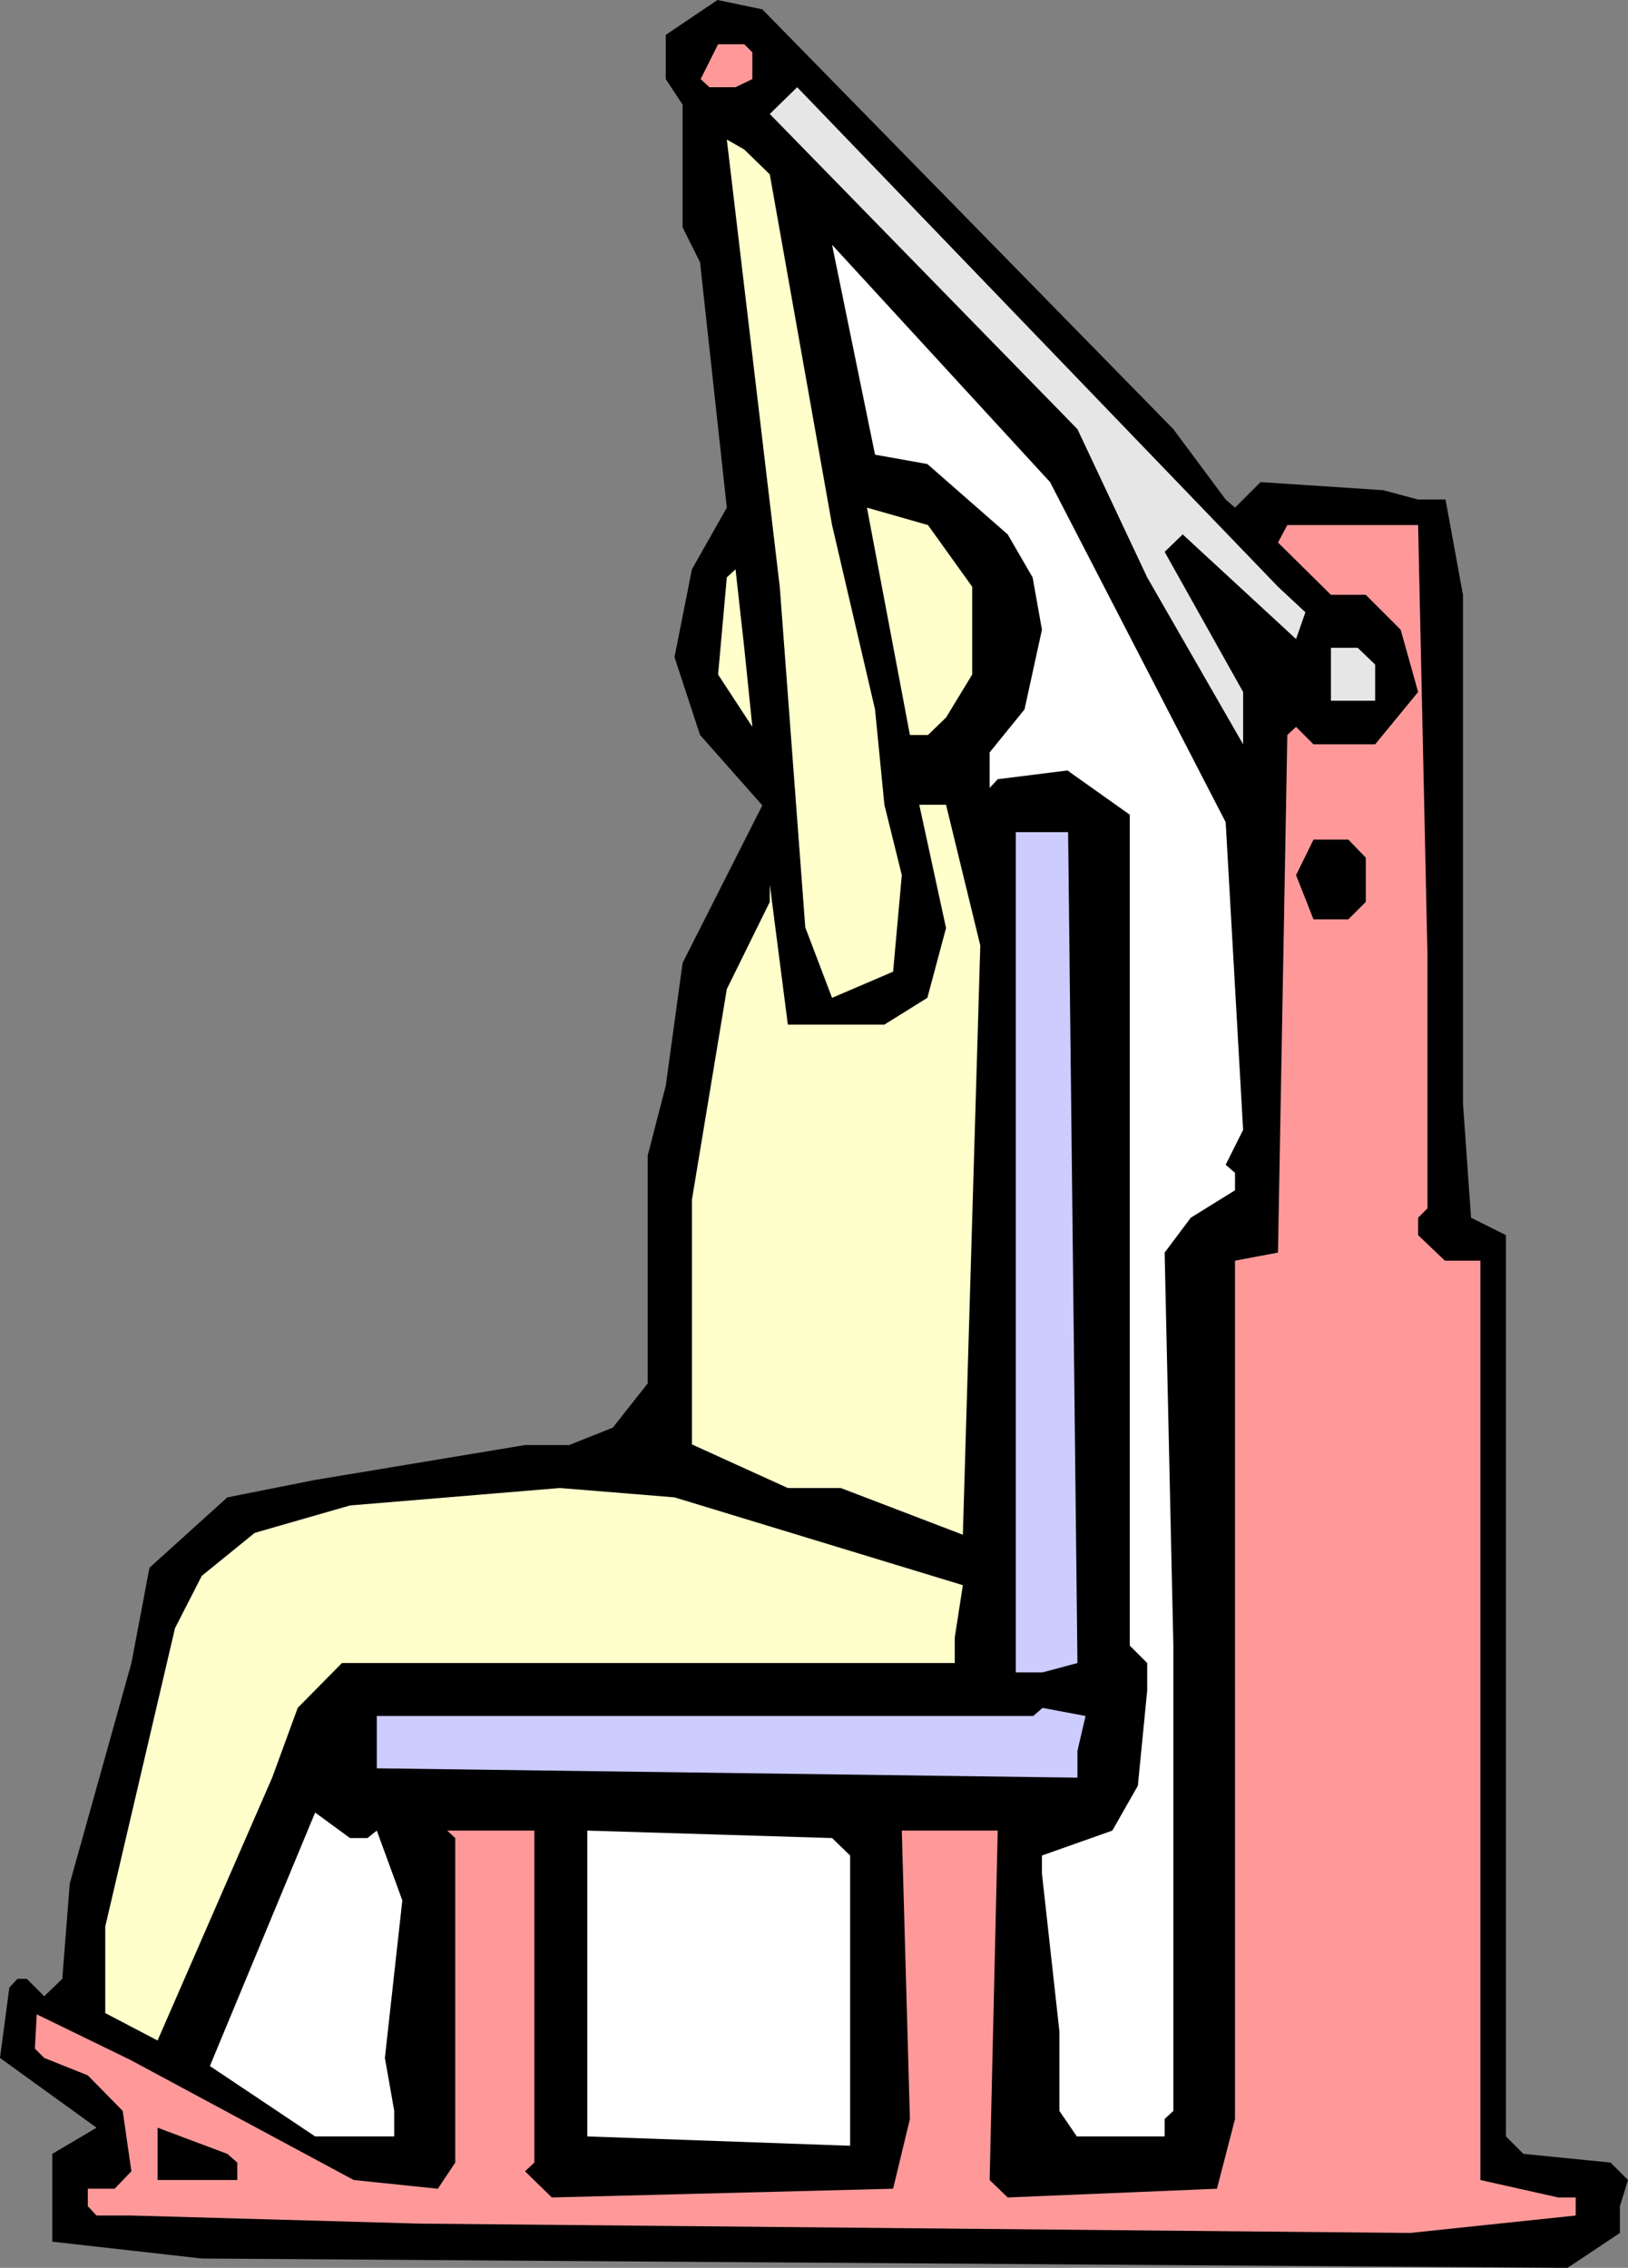
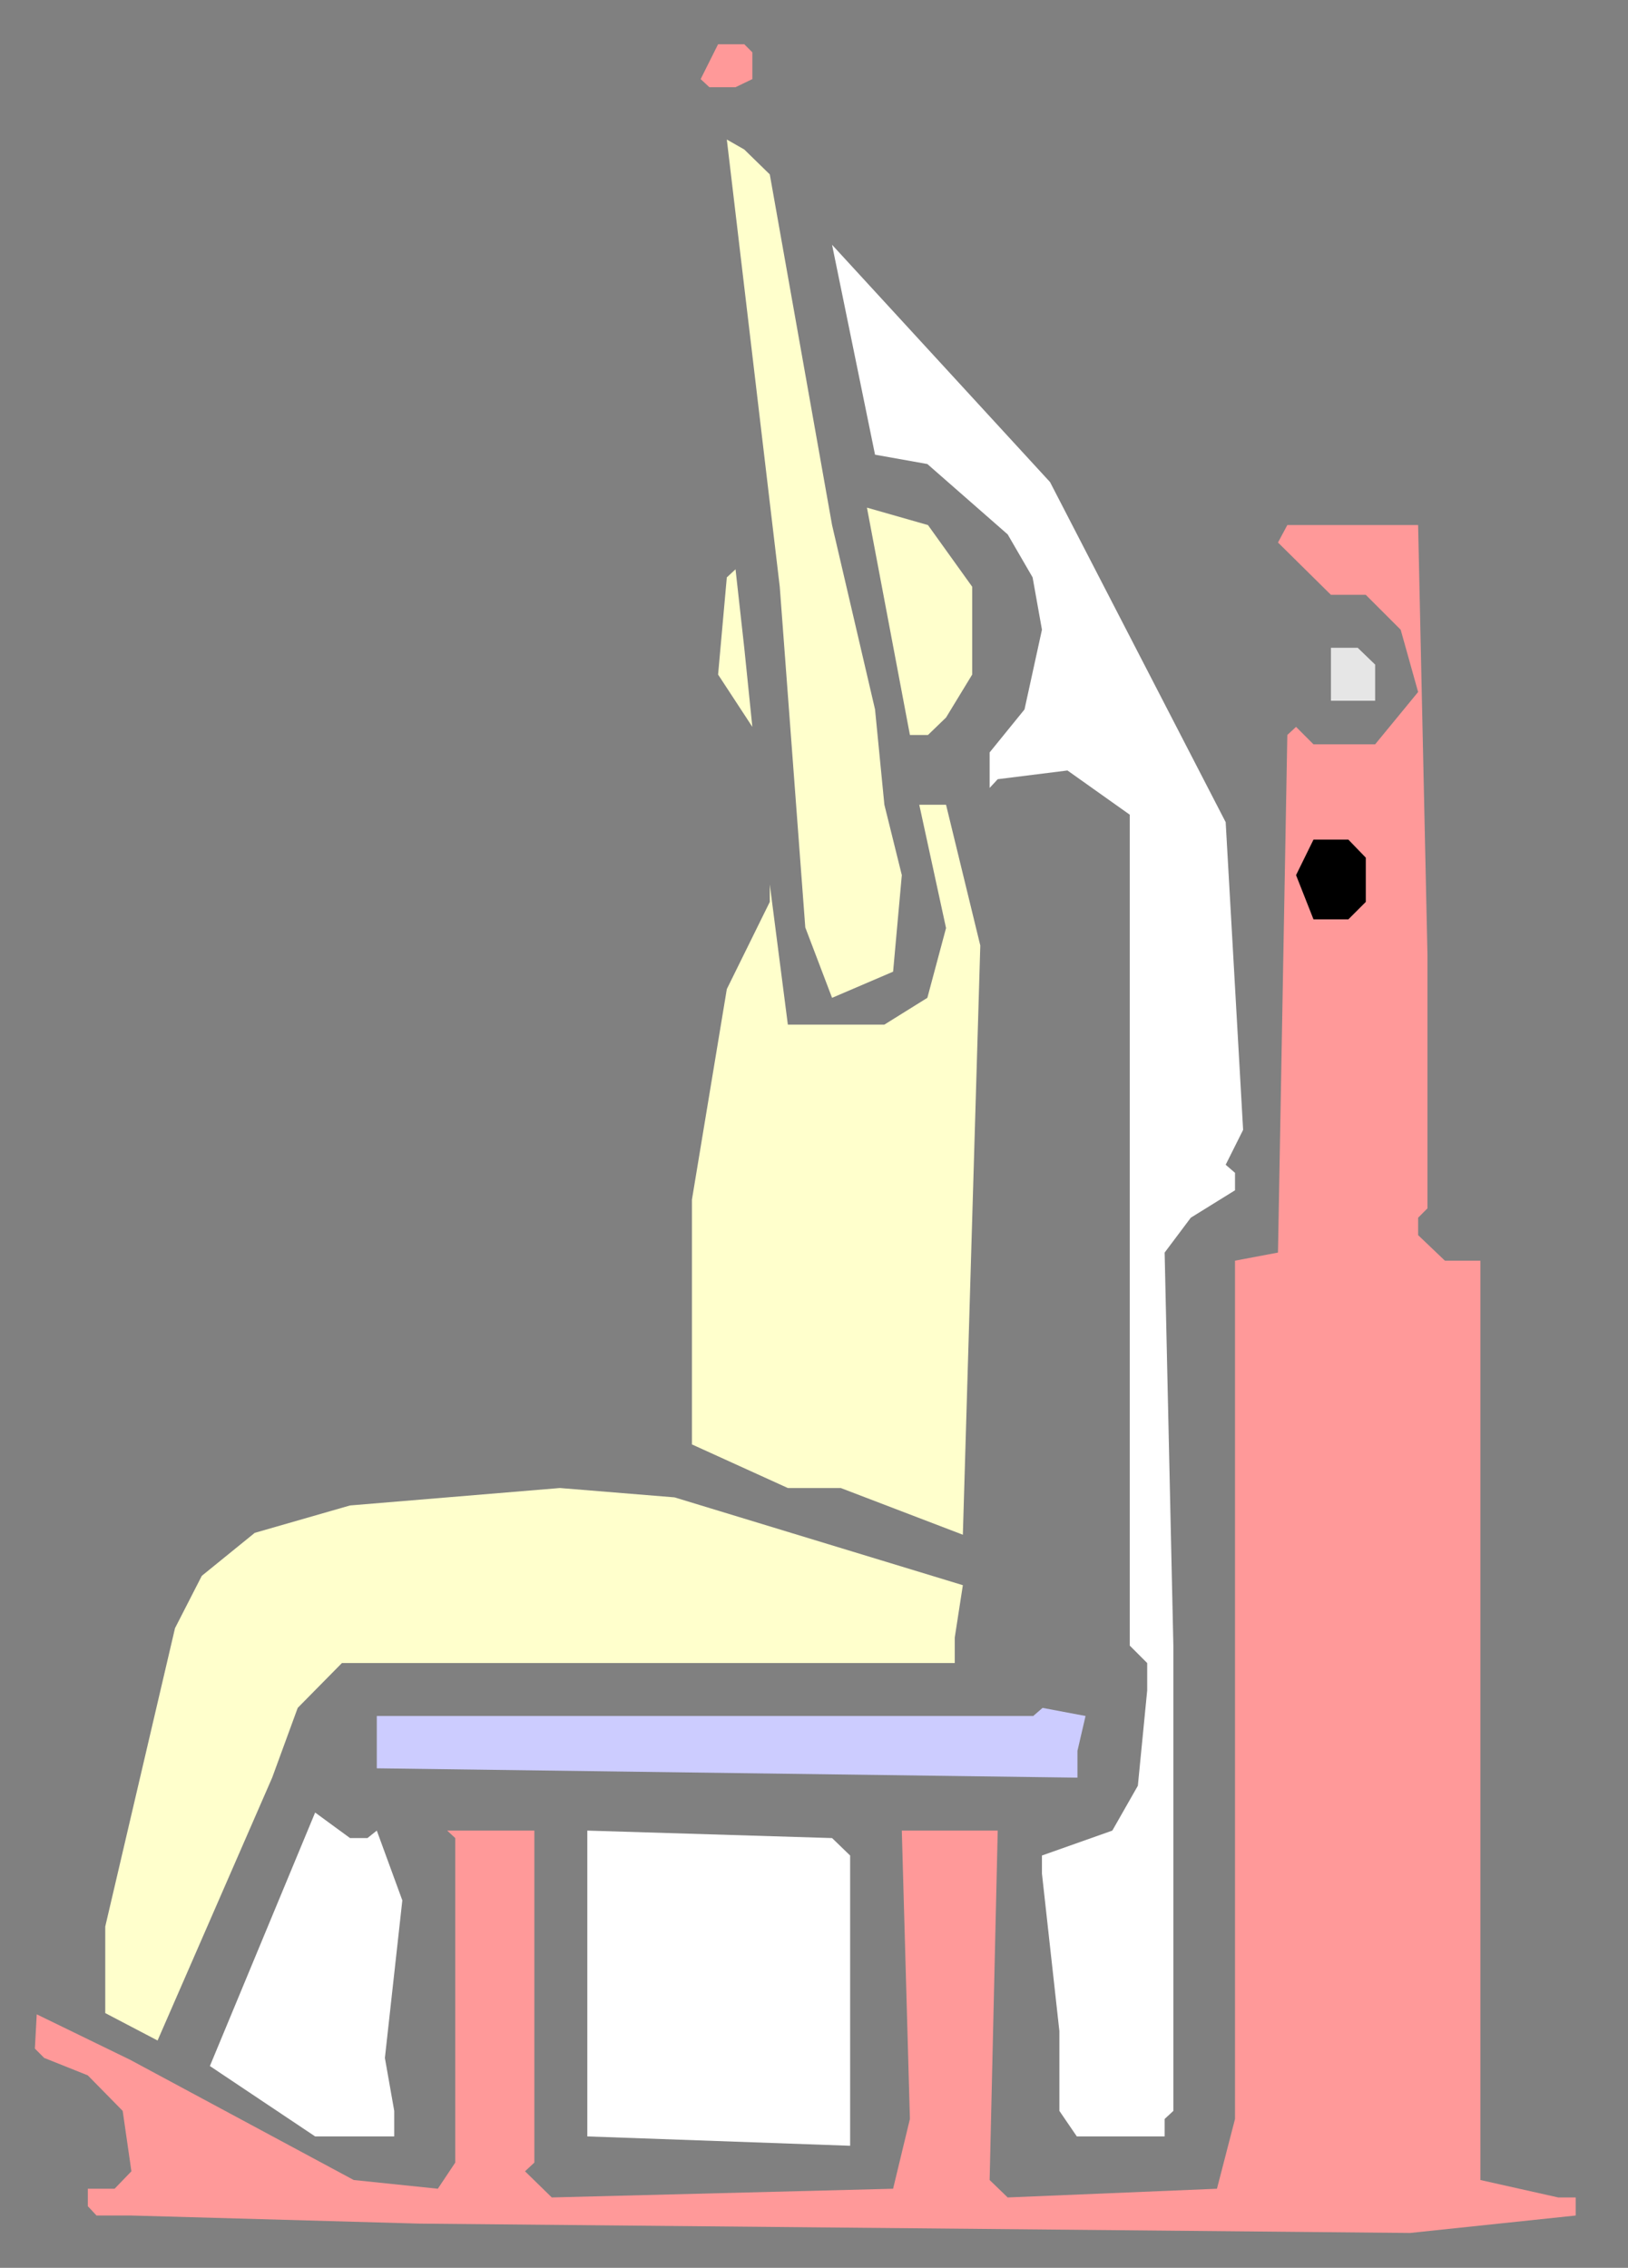
<svg xmlns="http://www.w3.org/2000/svg" xmlns:ns1="http://sodipodi.sourceforge.net/DTD/sodipodi-0.dtd" xmlns:ns2="http://www.inkscape.org/namespaces/inkscape" version="1.0" width="111.742mm" height="155.668mm" id="svg17" ns1:docname="Shoulders 05.wmf">
  <rect width="100%" height="100%" fill="#808080" stroke="none" />
  <ns1:namedview id="namedview17" pagecolor="#ffffff" bordercolor="#000000" borderopacity="0.25" ns2:showpageshadow="2" ns2:pageopacity="0.0" ns2:pagecheckerboard="0" ns2:deskcolor="#d1d1d1" ns2:document-units="mm" />
  <defs id="defs1">
    <pattern id="WMFhbasepattern" patternUnits="userSpaceOnUse" width="6" height="6" x="0" y="0" />
  </defs>
-   <path style="fill:#000000;fill-opacity:1;fill-rule:evenodd;stroke:none" d="m 304.39,111.336 13.572,18.26 2.423,2.101 6.624,-6.625 31.828,2.101 9.048,2.424 h 7.109 l 4.524,24.723 v 131.858 l 2.1,29.733 9.048,4.525 v 233.822 l 4.524,4.525 22.619,2.262 4.524,4.525 -2.1,6.787 v 6.948 l -13.572,9.049 -354.314,-2.424 -38.776,-4.363 V 558.782 L 25.043,551.995 0,533.897 2.423,515.637 4.524,513.375 h 2.423 l 4.524,4.525 4.685,-4.525 1.939,-24.723 15.995,-57.203 4.685,-24.723 20.196,-18.26 22.781,-4.525 54.448,-9.049 h 11.471 l 11.31,-4.525 9.048,-11.473 v -59.142 l 4.685,-18.098 4.362,-31.833 20.68,-40.883 -16.157,-18.26 -6.624,-20.199 4.524,-22.784 9.048,-15.998 -6.947,-63.667 -4.524,-9.049 v -31.833 l -4.362,-6.625 V 9.049 L 186.124,0 197.757,2.424 Z" id="path1" />
  <path style="fill:#ff9999;fill-opacity:1;fill-rule:evenodd;stroke:none" d="m 195.172,13.574 v 6.948 l -4.362,2.101 h -6.786 l -2.262,-2.101 4.524,-9.049 h 6.786 z" id="path2" />
-   <path style="fill:#e6e6e6;fill-opacity:1;fill-rule:evenodd;stroke:none" d="m 338.642,158.844 -2.423,6.948 -29.405,-27.147 -4.685,4.525 20.357,36.358 v 13.574 l -24.881,-43.306 -18.095,-38.459 -79.814,-81.765 7.109,-6.948 124.729,129.596 z" id="path3" />
  <path style="fill:#ffffcc;fill-opacity:1;fill-rule:evenodd;stroke:none" d="m 199.696,45.246 16.157,90.976 11.148,47.831 2.423,24.723 4.524,18.26 -2.262,25.047 -15.833,6.787 -6.947,-18.26 -6.624,-88.39 -13.733,-116.022 4.524,2.585 z" id="path4" />
  <path style="fill:#ffffff;fill-opacity:1;fill-rule:evenodd;stroke:none" d="m 317.962,213.3 4.524,79.826 -4.524,9.049 2.423,2.101 v 4.525 l -11.471,7.11 -6.786,9.049 2.262,101.964 V 547.632 l -2.262,2.101 v 4.525 h -22.781 l -4.524,-6.625 v -20.684 l -4.524,-40.883 v -4.686 l 18.257,-6.464 6.624,-11.635 2.423,-24.723 v -7.11 l -4.524,-4.525 V 211.361 l -16.157,-11.473 -18.095,2.262 -2.1,2.262 v -9.211 l 9.048,-11.15 4.524,-20.684 -2.423,-13.574 -6.463,-11.15 -20.842,-18.26 -13.572,-2.424 -11.148,-54.456 56.548,61.566 z" id="path5" />
  <path style="fill:#ffffcc;fill-opacity:1;fill-rule:evenodd;stroke:none" d="m 252.205,152.219 v 22.784 l -6.786,11.15 -4.685,4.525 h -4.685 l -11.148,-58.981 15.833,4.525 z" id="path6" />
  <path style="fill:#ff9999;fill-opacity:1;fill-rule:evenodd;stroke:none" d="m 370.309,247.719 v 65.768 l -2.423,2.424 v 4.525 l 6.947,6.625 h 9.209 v 238.508 l 20.196,4.525 h 4.524 v 4.686 l -42.977,4.525 -256.89,-2.424 -74.805,-2.101 h -9.048 l -2.262,-2.424 v -4.525 h 6.947 l 4.362,-4.525 -2.262,-15.674 -9.048,-9.211 -11.31,-4.525 -2.423,-2.424 0.485,-8.888 24.235,11.796 58.002,31.187 21.811,2.262 4.524,-6.787 v -84.189 l -2.1,-1.939 h 22.619 v 86.128 l -2.423,2.262 6.947,6.787 88.538,-2.262 4.362,-18.098 -2.1,-74.817 h 24.881 l -2.1,90.653 4.685,4.525 54.286,-2.262 4.685,-18.098 V 327.06 l 11.148,-2.101 2.423,-134.282 2.262,-2.101 4.524,4.525 h 15.995 l 11.148,-13.574 -4.524,-16.159 -9.048,-9.049 h -9.048 l -13.733,-13.574 2.423,-4.525 h 33.929 z" id="path7" />
  <path style="fill:#ffffcc;fill-opacity:1;fill-rule:evenodd;stroke:none" d="m 195.172,188.577 -8.886,-13.574 2.262,-25.208 2.262,-2.101 2.262,20.36 z" id="path8" />
  <path style="fill:#e6e6e6;fill-opacity:1;fill-rule:evenodd;stroke:none" d="m 356.738,172.418 v 9.372 h -11.471 v -13.735 h 6.947 z" id="path9" />
  <path style="fill:#ffffcc;fill-opacity:1;fill-rule:evenodd;stroke:none" d="m 254.305,245.295 -4.524,152.865 -31.667,-12.119 H 204.381 L 179.5,374.73 v -63.505 l 9.048,-54.618 11.148,-22.623 v -4.525 l 4.685,36.358 h 25.043 l 11.148,-6.948 4.847,-18.098 -6.947,-31.995 h 6.947 z" id="path10" />
-   <path style="fill:#ccccff;fill-opacity:1;fill-rule:evenodd;stroke:none" d="m 279.509,431.448 -9.048,2.424 h -6.947 V 215.886 h 13.572 z" id="path11" />
  <path style="fill:#000000;fill-opacity:1;fill-rule:evenodd;stroke:none" d="m 354.314,222.511 v 11.473 l -4.524,4.525 h -9.048 l -4.524,-11.473 4.524,-9.211 h 9.048 z" id="path12" />
  <path style="fill:#ffffcc;fill-opacity:1;fill-rule:evenodd;stroke:none" d="m 249.781,411.249 -2.1,13.574 v 6.625 H 88.7 l -11.471,11.635 -6.624,18.098 -29.728,68.191 -13.572,-7.11 v -22.461 l 18.095,-77.402 6.947,-13.574 13.733,-11.15 24.72,-7.11 54.448,-4.525 29.728,2.424 z" id="path13" />
  <path style="fill:#ccccff;fill-opacity:1;fill-rule:evenodd;stroke:none" d="m 279.509,454.233 v 6.948 L 97.747,458.757 V 445.184 H 268.038 l 2.423,-2.101 11.148,2.101 z" id="path14" />
  <path style="fill:#ffffff;fill-opacity:1;fill-rule:evenodd;stroke:none" d="m 95.324,476.855 2.423,-1.939 6.624,18.098 -4.524,40.883 2.423,13.735 v 6.625 H 81.752 l -27.305,-18.26 27.305,-65.768 9.048,6.625 z" id="path15" />
  <path style="fill:#ffffff;fill-opacity:1;fill-rule:evenodd;stroke:none" d="m 220.538,481.38 v 75.301 l -68.181,-2.424 V 474.916 l 63.495,1.939 z" id="path16" />
-   <path style="fill:#000000;fill-opacity:1;fill-rule:evenodd;stroke:none" d="m 61.557,561.044 v 4.525 H 40.876 v -13.574 l 18.095,6.787 z" id="path17" />
</svg>